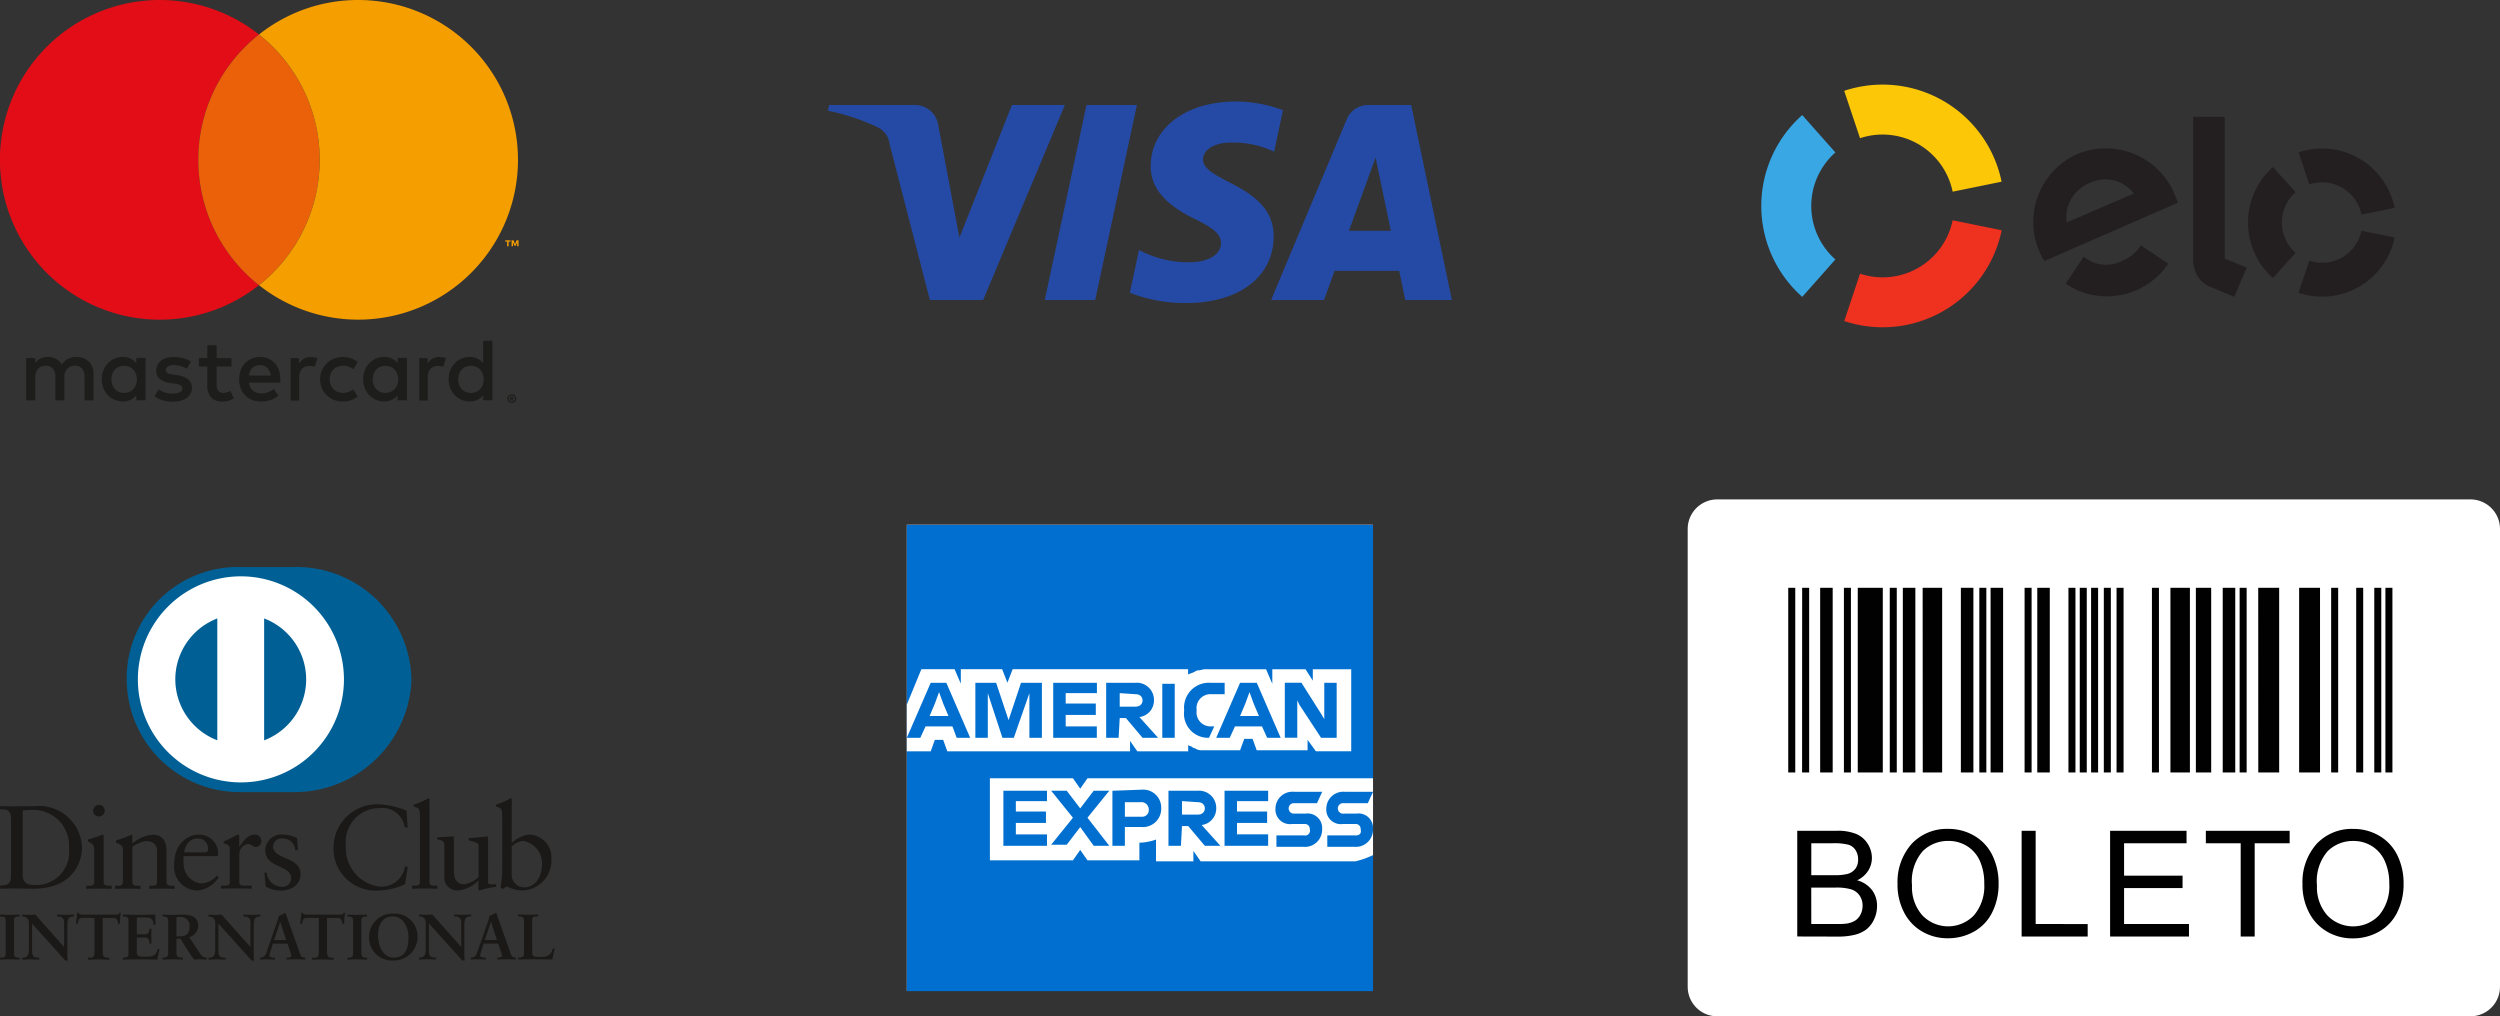
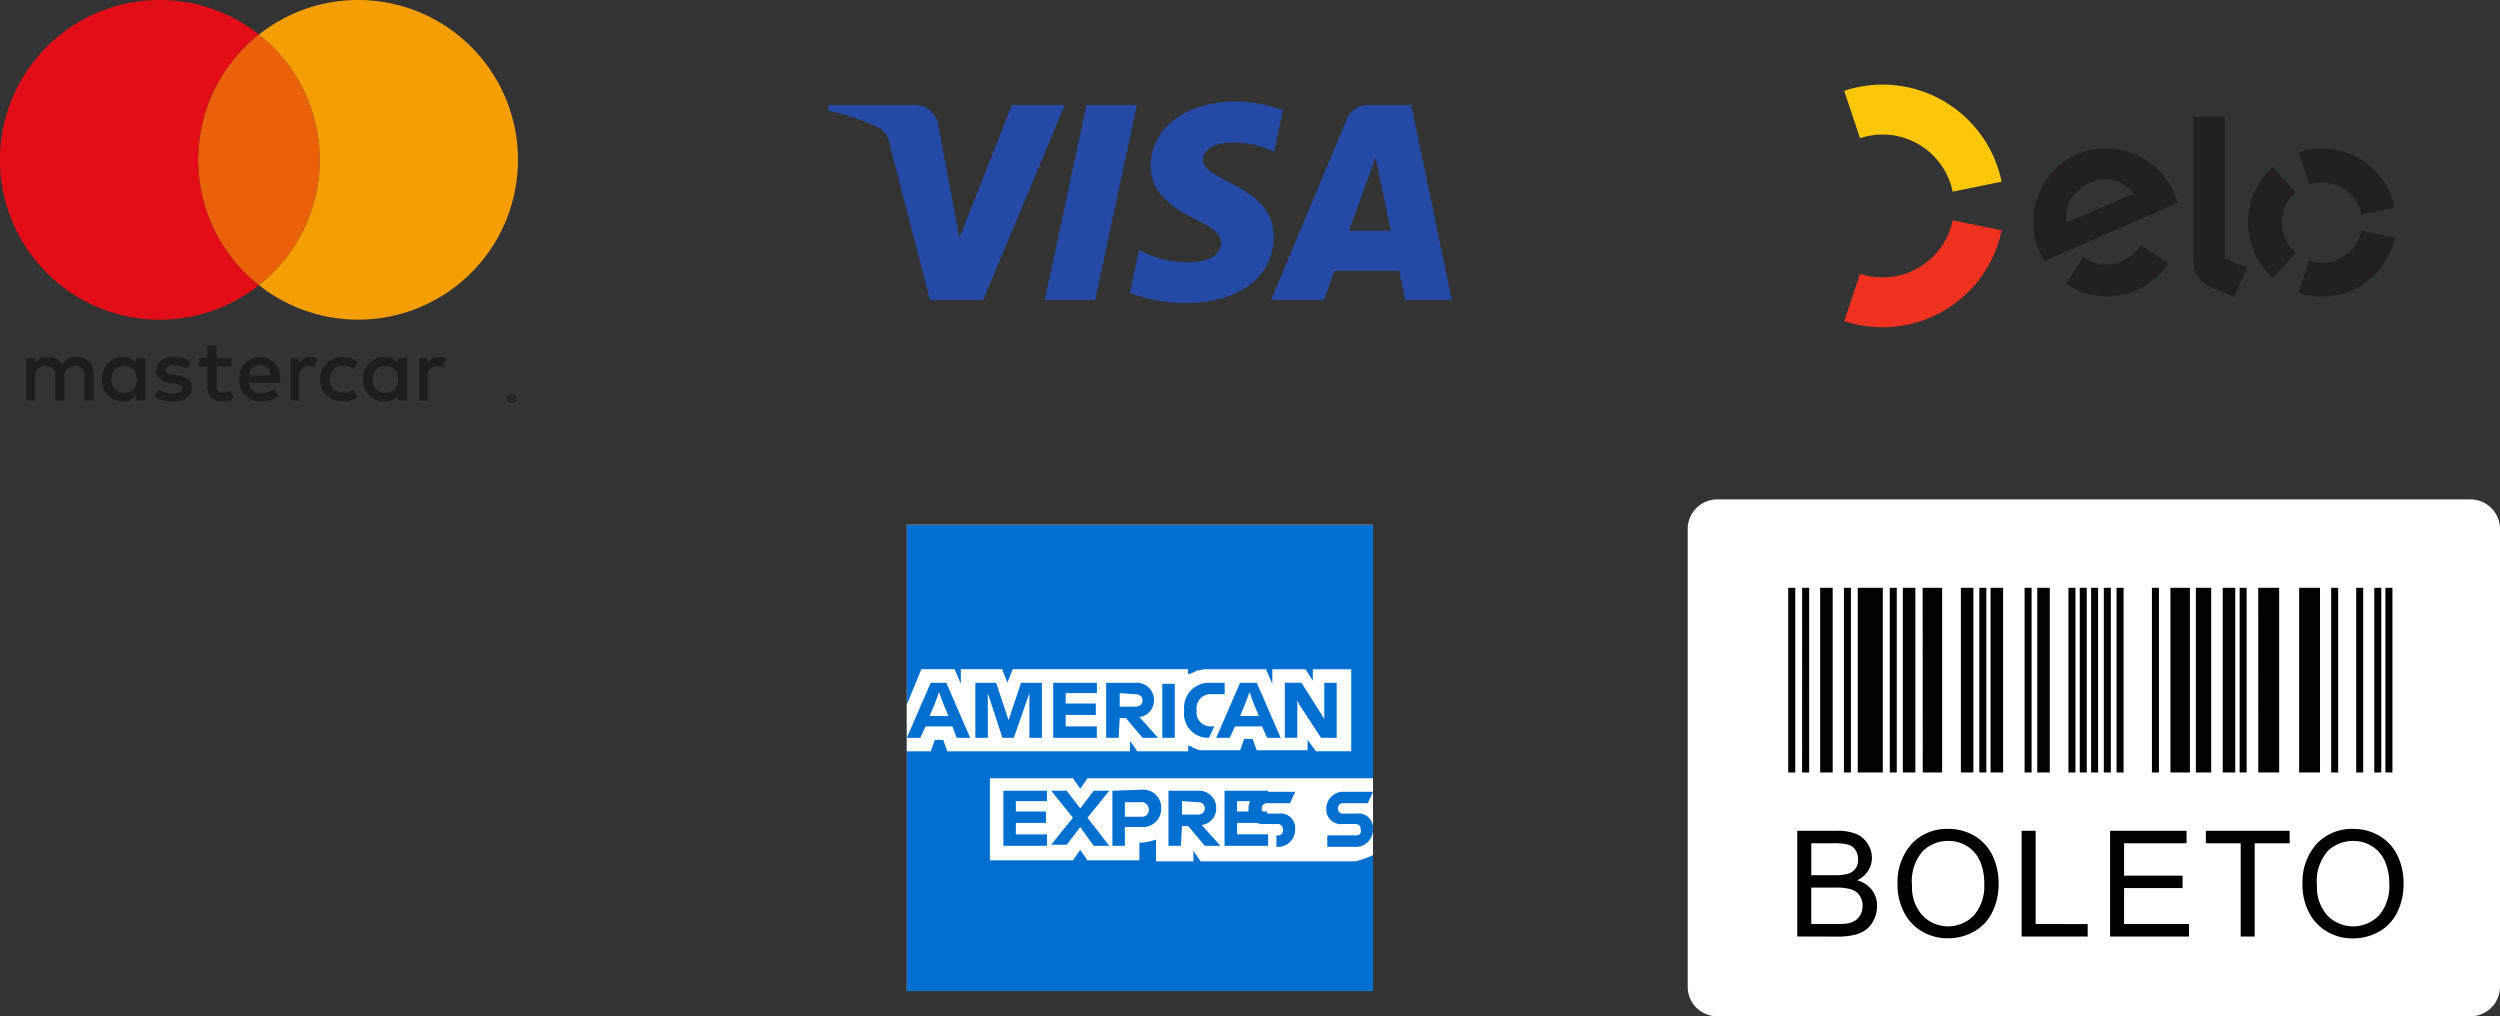
<svg xmlns="http://www.w3.org/2000/svg" width="142.53" height="57.94" viewBox="0 0 142.53 57.94">
  <rect x="0" y="0" width="142.53" height="57.94" fill="#333333" stroke="none" />
  <defs>
    <clipPath id="clip-path">
      <rect id="Retângulo_163" data-name="Retângulo 163" width="29.564" height="22.973" fill="none" />
    </clipPath>
    <clipPath id="clip-path-2">
-       <rect id="Retângulo_164" data-name="Retângulo 164" width="31.619" height="22.433" fill="none" />
-     </clipPath>
+       </clipPath>
    <clipPath id="clip-path-3">
      <rect id="Retângulo_165" data-name="Retângulo 165" width="36.11" height="13.838" fill="none" />
    </clipPath>
    <clipPath id="clip-path-4">
      <rect id="Retângulo_166" data-name="Retângulo 166" width="35.57" height="11.486" fill="none" />
    </clipPath>
    <clipPath id="clip-path-5">
      <rect id="Retângulo_168" data-name="Retângulo 168" width="26.578" height="26.59" fill="none" />
    </clipPath>
    <clipPath id="clip-path-6">
      <rect id="Retângulo_169" data-name="Retângulo 169" width="46.311" height="29.471" transform="translate(0 0)" fill="none" />
    </clipPath>
  </defs>
  <g id="Grupo_120" data-name="Grupo 120" transform="translate(-1723.125 -8921.694)">
    <g id="Grupo_107" data-name="Grupo 107" transform="translate(1723.125 8921.694)">
      <g id="Grupo_106" data-name="Grupo 106" clip-path="url(#clip-path)">
        <path id="Caminho_2290" data-name="Caminho 2290" d="M16.335,174.393a.9.9,0,0,0-.3-.2,1.01,1.01,0,0,0-.382-.071,1.446,1.446,0,0,0-.228.019,1,1,0,0,0-.232.067.876.876,0,0,0-.216.133.8.8,0,0,0-.178.213.87.87,0,0,0-.331-.317.975.975,0,0,0-.478-.115,1.123,1.123,0,0,0-.187.016.864.864,0,0,0-.192.057.76.76,0,0,0-.34.285v-.3h-.508v2.418h.513v-1.34a.722.722,0,0,1,.049-.274.592.592,0,0,1,.131-.2.542.542,0,0,1,.192-.122.655.655,0,0,1,.234-.042.5.5,0,0,1,.4.164.694.694,0,0,1,.143.469v1.345h.513v-1.34a.72.72,0,0,1,.049-.274.59.59,0,0,1,.131-.2.542.542,0,0,1,.192-.122.656.656,0,0,1,.235-.042.5.5,0,0,1,.4.164.694.694,0,0,1,.143.469v1.345H16.6v-1.519a1.052,1.052,0,0,0-.07-.389.885.885,0,0,0-.2-.3" transform="translate(-11.269 -153.771)" fill="#1d1d1b" />
        <path id="Caminho_2291" data-name="Caminho 2291" d="M51.606,174.48a.946.946,0,0,0-.313-.259.957.957,0,0,0-.447-.1,1.179,1.179,0,0,0-.858.358,1.223,1.223,0,0,0-.257.4,1.445,1.445,0,0,0,0,1.022,1.224,1.224,0,0,0,.257.4,1.179,1.179,0,0,0,.858.358.967.967,0,0,0,.447-.1.932.932,0,0,0,.313-.257v.29h.528v-2.418h-.528Zm-.02,1.224a.735.735,0,0,1-.149.245.691.691,0,0,1-.23.163.784.784,0,0,1-.6,0,.683.683,0,0,1-.228-.167.738.738,0,0,1-.144-.246.918.918,0,0,1,0-.6.738.738,0,0,1,.144-.246.682.682,0,0,1,.228-.167.784.784,0,0,1,.6,0,.689.689,0,0,1,.23.163.735.735,0,0,1,.149.245.922.922,0,0,1,0,.616" transform="translate(-43.835 -153.771)" fill="#1d1d1b" />
        <path id="Caminho_2292" data-name="Caminho 2292" d="M77.266,175.412a1.3,1.3,0,0,0-.618-.231l-.25-.038q-.083-.013-.157-.029a.508.508,0,0,1-.126-.044A.242.242,0,0,1,76.03,175a.174.174,0,0,1-.032-.106.241.241,0,0,1,.12-.208.607.607,0,0,1,.337-.079,1.223,1.223,0,0,1,.223.02,1.853,1.853,0,0,1,.208.05,1.52,1.52,0,0,1,.179.067,1.467,1.467,0,0,1,.136.069l.227-.411a1.551,1.551,0,0,0-.442-.188,2.093,2.093,0,0,0-.538-.067,1.476,1.476,0,0,0-.416.054.954.954,0,0,0-.314.154.669.669,0,0,0-.2.244.732.732,0,0,0-.069.323.6.6,0,0,0,.208.473,1.163,1.163,0,0,0,.612.236l.252.033a.793.793,0,0,1,.318.1.2.2,0,0,1,.1.17.241.241,0,0,1-.139.216.847.847,0,0,1-.411.079,1.571,1.571,0,0,1-.266-.02,1.335,1.335,0,0,1-.214-.054,1.035,1.035,0,0,1-.174-.078,1.267,1.267,0,0,1-.143-.095l-.245.4a1.3,1.3,0,0,0,.275.159,1.89,1.89,0,0,0,.283.095,1.785,1.785,0,0,0,.263.045q.124.011.217.011a1.716,1.716,0,0,0,.466-.058,1.045,1.045,0,0,0,.346-.163.721.721,0,0,0,.214-.25.689.689,0,0,0,.074-.319.578.578,0,0,0-.222-.483" transform="translate(-66.543 -153.791)" fill="#1d1d1b" />
        <path id="Caminho_2293" data-name="Caminho 2293" d="M118.674,174.476a1.033,1.033,0,0,0-.361-.26,1.143,1.143,0,0,0-.463-.092,1.256,1.256,0,0,0-.488.092,1.1,1.1,0,0,0-.38.26,1.183,1.183,0,0,0-.247.4,1.459,1.459,0,0,0-.088.517,1.435,1.435,0,0,0,.091.522,1.159,1.159,0,0,0,.255.4,1.131,1.131,0,0,0,.391.257,1.333,1.333,0,0,0,.5.091,1.787,1.787,0,0,0,.524-.076,1.317,1.317,0,0,0,.471-.265l-.262-.376a1.183,1.183,0,0,1-.335.188,1.055,1.055,0,0,1-.365.067.86.86,0,0,1-.247-.035.649.649,0,0,1-.215-.11.662.662,0,0,1-.164-.191.784.784,0,0,1-.093-.28h1.787c0-.03.006-.062.008-.1s0-.067,0-.1a1.508,1.508,0,0,0-.085-.516,1.215,1.215,0,0,0-.235-.4m-1.475.713a.9.9,0,0,1,.071-.241.647.647,0,0,1,.13-.189.546.546,0,0,1,.189-.122.686.686,0,0,1,.251-.043.562.562,0,0,1,.411.157.755.755,0,0,1,.2.439Z" transform="translate(-103.012 -153.771)" fill="#1d1d1b" />
        <path id="Caminho_2294" data-name="Caminho 2294" d="M179.082,174.48a.946.946,0,0,0-.313-.259.957.957,0,0,0-.447-.1,1.179,1.179,0,0,0-.858.358,1.22,1.22,0,0,0-.257.4,1.445,1.445,0,0,0,0,1.022,1.222,1.222,0,0,0,.257.4,1.179,1.179,0,0,0,.858.358.967.967,0,0,0,.447-.1.932.932,0,0,0,.313-.257v.29h.528v-2.418h-.528Zm-.02,1.224a.735.735,0,0,1-.149.245.691.691,0,0,1-.23.163.784.784,0,0,1-.6,0,.682.682,0,0,1-.228-.167.738.738,0,0,1-.144-.246.918.918,0,0,1,0-.6.737.737,0,0,1,.144-.246.681.681,0,0,1,.228-.167.784.784,0,0,1,.6,0,.69.69,0,0,1,.23.163.735.735,0,0,1,.149.245.922.922,0,0,1,0,.616" transform="translate(-156.411 -153.771)" fill="#1d1d1b" />
        <path id="Caminho_2295" data-name="Caminho 2295" d="M98.649,171.069a.711.711,0,0,1-.251.048.434.434,0,0,1-.15-.025.311.311,0,0,1-.121-.079.386.386,0,0,1-.082-.14.624.624,0,0,1-.03-.207v-1.052h.847v-.48h-.847V168.4h-.53v.732H97v.48h.482v1.062a.969.969,0,0,0,.228.711.865.865,0,0,0,.64.228,1.138,1.138,0,0,0,.413-.071,1.752,1.752,0,0,0,.225-.106L98.81,171a1.34,1.34,0,0,1-.161.073" transform="translate(-85.664 -148.717)" fill="#1d1d1b" />
        <path id="Caminho_2296" data-name="Caminho 2296" d="M142.918,174.124a.968.968,0,0,0-.4.081.853.853,0,0,0-.3.3v-.317h-.479v2.418h.484v-1.33a.82.82,0,0,1,.043-.275.6.6,0,0,1,.119-.2.492.492,0,0,1,.182-.126.614.614,0,0,1,.232-.043,1.033,1.033,0,0,1,.207.023.867.867,0,0,1,.106.028l.156-.5a.972.972,0,0,0-.129-.032,1.328,1.328,0,0,0-.218-.016" transform="translate(-125.17 -153.771)" fill="#1d1d1b" />
        <path id="Caminho_2297" data-name="Caminho 2297" d="M205.656,174.124a.968.968,0,0,0-.4.081.853.853,0,0,0-.3.3v-.317h-.479v2.418h.484v-1.33A.82.82,0,0,1,205,175a.6.6,0,0,1,.119-.2.492.492,0,0,1,.182-.126.614.614,0,0,1,.232-.043,1.033,1.033,0,0,1,.207.023.867.867,0,0,1,.106.028l.156-.5a.972.972,0,0,0-.129-.032,1.328,1.328,0,0,0-.218-.016" transform="translate(-180.575 -153.771)" fill="#1d1d1b" />
-         <path id="Caminho_2298" data-name="Caminho 2298" d="M220.781,166.256v1.276a.947.947,0,0,0-.313-.259.957.957,0,0,0-.447-.1,1.179,1.179,0,0,0-.858.358,1.22,1.22,0,0,0-.257.4,1.444,1.444,0,0,0,0,1.022,1.222,1.222,0,0,0,.257.4,1.18,1.18,0,0,0,.858.358.967.967,0,0,0,.447-.1.932.932,0,0,0,.313-.257v.29h.528v-3.4Zm-.02,2.5a.735.735,0,0,1-.149.245.691.691,0,0,1-.23.163.784.784,0,0,1-.6,0,.683.683,0,0,1-.228-.167.738.738,0,0,1-.144-.246.919.919,0,0,1,0-.6.738.738,0,0,1,.144-.246.681.681,0,0,1,.228-.167.784.784,0,0,1,.6,0,.69.69,0,0,1,.23.163.735.735,0,0,1,.149.245.922.922,0,0,1,0,.616" transform="translate(-193.236 -146.823)" fill="#1d1d1b" />
        <path id="Caminho_2299" data-name="Caminho 2299" d="M156.9,174.838a.712.712,0,0,1,.24-.159.786.786,0,0,1,.3-.057.94.94,0,0,1,.33.057.791.791,0,0,1,.256.153l.254-.422a1.292,1.292,0,0,0-.322-.187,1.435,1.435,0,0,0-1.037,0,1.25,1.25,0,0,0-.411.268,1.237,1.237,0,0,0-.271.4,1.342,1.342,0,0,0,0,1.01,1.235,1.235,0,0,0,.271.4,1.25,1.25,0,0,0,.411.268,1.433,1.433,0,0,0,1.037,0,1.293,1.293,0,0,0,.322-.187l-.254-.422a.794.794,0,0,1-.256.153.94.94,0,0,1-.33.057.786.786,0,0,1-.3-.057.708.708,0,0,1-.24-.159.742.742,0,0,1-.159-.245.881.881,0,0,1,0-.629.741.741,0,0,1,.159-.245" transform="translate(-137.889 -153.772)" fill="#1d1d1b" />
        <path id="Caminho_2300" data-name="Caminho 2300" d="M247.751,192.32a.252.252,0,0,1,.1.02.255.255,0,0,1,.08.053.251.251,0,0,1,.054.078.243.243,0,0,1,0,.191.254.254,0,0,1-.233.152.259.259,0,0,1-.1-.02.253.253,0,0,1-.081-.053.247.247,0,0,1-.054-.079.244.244,0,0,1,0-.191.246.246,0,0,1,.054-.078.256.256,0,0,1,.081-.053.259.259,0,0,1,.1-.02m0,.425a.172.172,0,0,0,.069-.014.176.176,0,0,0,.094-.095.184.184,0,0,0,0-.139.174.174,0,0,0-.038-.057.181.181,0,0,0-.056-.038.172.172,0,0,0-.069-.014.177.177,0,0,0-.071.014.183.183,0,0,0-.057.038.171.171,0,0,0-.038.057.179.179,0,0,0,.038.2.181.181,0,0,0,.057.038.178.178,0,0,0,.071.014m.014-.288a.1.1,0,0,1,.068.02.067.067,0,0,1,.023.054.06.06,0,0,1-.017.044.085.085,0,0,1-.049.023l.068.079h-.074l-.061-.076h-.007v.076h-.062v-.219Zm-.047.053v.04h.046a.044.044,0,0,0,.022,0,.016.016,0,0,0,.008-.015.017.017,0,0,0-.008-.015.04.04,0,0,0-.022,0Z" transform="translate(-218.567 -169.84)" fill="#1d1d1b" />
        <path id="Caminho_2301" data-name="Caminho 2301" d="M11.305,9.113a9.094,9.094,0,0,1,3.46-7.145,9.113,9.113,0,1,0,0,14.29,9.094,9.094,0,0,1-3.46-7.145" fill="#e20d17" />
        <path id="Caminho_2302" data-name="Caminho 2302" d="M96.719,23.979a9.094,9.094,0,0,0,3.46,7.145,9.107,9.107,0,0,0,0-14.29,9.094,9.094,0,0,0-3.46,7.145" transform="translate(-85.414 -14.866)" fill="#ea610a" />
-         <path id="Caminho_2303" data-name="Caminho 2303" d="M246.546,117.566V117.3h-.108v-.073h.3v.073h-.108v.267Zm.571,0v-.236l-.077.2h-.084l-.077-.2v.235h-.08v-.34h.114l.085.218.084-.218h.114v.34Z" transform="translate(-217.633 -103.524)" fill="#f59e00" />
        <path id="Caminho_2304" data-name="Caminho 2304" d="M131.976,0a9.071,9.071,0,0,0-5.652,1.968,9.107,9.107,0,0,1,0,14.29A9.112,9.112,0,1,0,131.976,0" transform="translate(-111.558)" fill="#f59e00" />
      </g>
    </g>
    <g id="Grupo_109" data-name="Grupo 109" transform="translate(1723.125 8954.022)">
      <g id="Grupo_108" data-name="Grupo 108" transform="translate(0 0)" clip-path="url(#clip-path-2)">
        <path id="Caminho_2305" data-name="Caminho 2305" d="M84.447,12.832a6.675,6.675,0,0,0,6.723-6.36A6.56,6.56,0,0,0,84.447,0H81.422a6.336,6.336,0,0,0-6.484,6.472,6.435,6.435,0,0,0,6.484,6.36Z" transform="translate(-67.712 0)" fill="#006095" />
        <path id="Caminho_2306" data-name="Caminho 2306" d="M88.523,14.849V7.9a3.718,3.718,0,0,1,0,6.95m-5.065-3.475A3.73,3.73,0,0,1,85.853,7.9v6.948a3.728,3.728,0,0,1-2.394-3.474M87.188,5.5a5.874,5.874,0,1,0,5.885,5.874A5.88,5.88,0,0,0,87.188,5.5" transform="translate(-73.464 -4.97)" fill="#fff" />
        <path id="Caminho_2307" data-name="Caminho 2307" d="M.629,137.953c0-.607-.317-.567-.621-.573V137.2c.264.013.534.013.8.013.284,0,.669-.013,1.17-.013a2.461,2.461,0,0,1,2.7,2.362c0,.668-.392,2.348-2.786,2.348-.345,0-.663-.013-.98-.013s-.6.006-.906.013v-.176c.405-.041.6-.054.621-.513Zm.663,3.165c0,.52.372.58.7.58a1.882,1.882,0,0,0,1.941-2.106A2.03,2.03,0,0,0,1.82,137.42c-.278,0-.405.02-.528.027Zm3.625.621h.128c.189,0,.324,0,.324-.223v-1.828c0-.3-.1-.338-.352-.472v-.108c.318-.095.7-.223.724-.243a.24.24,0,0,1,.122-.034c.033,0,.047.041.047.095v2.591c0,.223.149.223.338.223h.115v.175c-.23,0-.467-.013-.71-.013s-.487.007-.737.013Zm.724-3.948a.331.331,0,1,1,0-.662.331.331,0,0,1,.331.325.337.337,0,0,1-.331.337m1.366,1.936c0-.249-.075-.317-.392-.445v-.128a9.122,9.122,0,0,0,.892-.324c.02,0,.04.014.04.067v.439a1.986,1.986,0,0,1,1.171-.506c.574,0,.777.419.777.945v1.741c0,.223.149.223.338.223h.122v.175c-.237,0-.474-.013-.717-.013s-.487.007-.731.013v-.175h.122c.19,0,.324,0,.324-.223v-1.747c0-.385-.236-.574-.622-.574a1.808,1.808,0,0,0-.785.324v2c0,.223.15.223.339.223h.122v.175c-.237,0-.474-.013-.717-.013s-.487.007-.73.013v-.175h.122c.189,0,.324,0,.324-.223Zm3.463.324a1.641,1.641,0,0,0,0,.391,1.128,1.128,0,0,0,.993,1.167,1.3,1.3,0,0,0,.913-.452l.095.095a1.586,1.586,0,0,1-1.251.763,1.356,1.356,0,0,1-1.292-1.471c0-1.323.892-1.714,1.365-1.714a1.073,1.073,0,0,1,1.143,1.059.846.846,0,0,1-.006.122l-.061.041Zm1.2-.216c.169,0,.189-.088.189-.169a.572.572,0,0,0-.588-.621c-.412,0-.7.3-.777.789Zm.926,1.9h.183c.189,0,.324,0,.324-.223v-1.9c0-.209-.25-.25-.351-.3v-.1c.494-.209.764-.385.826-.385.04,0,.06.02.06.088v.607h.014c.168-.263.453-.7.865-.7a.368.368,0,0,1,.385.358.328.328,0,0,1-.317.345c-.21,0-.21-.162-.447-.162a.57.57,0,0,0-.494.56v1.585c0,.223.135.223.324.223h.378v.175c-.372-.007-.655-.013-.946-.013s-.561.007-.8.013Zm2.6-.763a.89.89,0,0,0,.852.824.477.477,0,0,0,.547-.479c0-.8-1.474-.54-1.474-1.626a.929.929,0,0,1,1.048-.864,1.779,1.779,0,0,1,.77.2l.048.688h-.156a.693.693,0,0,0-.737-.668.475.475,0,0,0-.527.445c0,.79,1.569.547,1.569,1.606,0,.445-.358.918-1.163.918a1.783,1.783,0,0,1-.825-.229l-.075-.776Zm8.046-2.551h-.169a1.286,1.286,0,0,0-1.447-1.107,1.925,1.925,0,0,0-1.907,2.139,2.2,2.2,0,0,0,2.015,2.342,1.374,1.374,0,0,0,1.359-1.168l.155.04-.155.985a3.794,3.794,0,0,1-1.495.358,2.4,2.4,0,0,1-2.582-2.538,2.484,2.484,0,0,1,2.562-2.376,4.884,4.884,0,0,1,1.6.358Zm.244,3.314h.128c.19,0,.325,0,.325-.223v-3.758c0-.439-.1-.453-.358-.527v-.108a4.3,4.3,0,0,0,.7-.29.717.717,0,0,1,.148-.074c.041,0,.055.041.055.095v4.663c0,.223.149.223.338.223h.114v.175c-.229,0-.466-.013-.709-.013s-.487.007-.737.013Zm4.341-.2c0,.122.074.128.189.128.081,0,.182-.006.271-.006v.142a6.9,6.9,0,0,0-.974.209l-.034-.02v-.546a1.825,1.825,0,0,1-1.2.567.728.728,0,0,1-.743-.8v-1.728c0-.176-.027-.344-.405-.378v-.128c.244-.007.784-.047.872-.047s.075.047.075.2v1.741c0,.2,0,.783.588.783a1.51,1.51,0,0,0,.818-.411v-1.816c0-.135-.324-.209-.567-.276v-.121c.608-.041.987-.095,1.054-.095s.055.047.055.122Zm1.345-2.227a1.709,1.709,0,0,1,1.008-.486,1.315,1.315,0,0,1,1.257,1.417,1.705,1.705,0,0,1-1.616,1.768,2,2,0,0,1-.94-.236l-.2.155-.142-.074a7.978,7.978,0,0,0,.094-1.2v-2.9c0-.439-.1-.453-.359-.527v-.108a4.291,4.291,0,0,0,.7-.29.7.7,0,0,1,.149-.074c.041,0,.054.041.054.095Zm0,1.835a.727.727,0,0,0,.7.689c.724,0,1.028-.709,1.028-1.31a1.288,1.288,0,0,0-1.082-1.336,1.041,1.041,0,0,0-.643.317ZM0,145.838H.052c.132,0,.272-.018.272-.209v-1.924c0-.192-.14-.21-.272-.21H0v-.11c.143,0,.364.014.545.014s.4-.014.577-.014v.11H1.071c-.132,0-.272.018-.272.21v1.924c0,.191.14.209.272.209h.052v.111c-.177,0-.4-.014-.581-.014s-.4.014-.541.014Zm3.65-.613.007-.007v-1.377a.3.3,0,0,0-.32-.345H3.256v-.11c.173,0,.342.015.515.015.151,0,.3-.015.453-.015v.11H4.169c-.155,0-.328.03-.328.466v1.671a2.424,2.424,0,0,0,.022.37h-.14L1.829,143.9v1.513c0,.319.062.429.346.429h.062v.111c-.158,0-.316-.014-.474-.014s-.335.014-.5.014v-.111h.051c.254,0,.331-.172.331-.466v-1.547a.33.33,0,0,0-.335-.33H1.262v-.11c.14,0,.283.015.423.015.111,0,.217-.015.328-.015Zm1.125-1.656c-.276,0-.287.066-.342.334h-.11c.014-.1.033-.205.044-.312a2.151,2.151,0,0,0,.022-.312h.088c.03.11.122.106.222.106H6.6c.1,0,.191,0,.2-.114l.088.015c-.014.1-.029.2-.04.3s-.007.2-.007.3l-.111.041c-.008-.136-.026-.353-.272-.353h-.6v1.954c0,.283.129.316.305.316h.07v.111c-.143,0-.4-.014-.6-.014-.221,0-.479.014-.622.014v-.111h.07c.2,0,.305-.018.305-.308v-1.961ZM7,145.838h.052c.132,0,.272-.018.272-.209v-1.924c0-.192-.14-.21-.272-.21H7v-.11c.224,0,.607.014.916.014s.692-.014.942-.014c-.006.158,0,.4.008.562l-.111.029c-.018-.238-.062-.429-.448-.429H7.8v.962h.437c.221,0,.269-.124.291-.323h.11q-.011.215-.011.43c0,.14,0,.279.011.419l-.11.022c-.022-.22-.033-.363-.287-.363H7.8v.856c0,.239.213.239.448.239.442,0,.636-.03.747-.448l.1.025c-.048.2-.092.389-.125.584-.236,0-.659-.014-.99-.014s-.769.014-.979.014Zm2.59-2.064c0-.268-.147-.279-.261-.279H9.263v-.11c.118,0,.346.015.57.015s.4-.015.592-.015c.463,0,.876.125.876.647a.694.694,0,0,1-.511.646l.629.939a.408.408,0,0,0,.357.22v.111c-.122,0-.239-.014-.361-.014s-.232.014-.346.014a10.2,10.2,0,0,1-.766-1.19h-.242v.786c0,.283.132.293.3.293h.066v.111c-.21,0-.423-.014-.633-.014-.177,0-.35.014-.534.014v-.111h.066c.137,0,.261-.062.261-.2Zm.471.852h.18c.368,0,.566-.139.566-.573a.5.5,0,0,0-.537-.536,1.891,1.891,0,0,0-.209.015Zm4.212.6.007-.007v-1.377a.3.3,0,0,0-.32-.345H13.88v-.11c.173,0,.342.015.515.015.151,0,.3-.015.453-.015v.11h-.056c-.154,0-.327.03-.327.466v1.671a2.413,2.413,0,0,0,.022.37h-.139L12.453,143.9v1.513c0,.319.062.429.346.429h.062v.111c-.158,0-.316-.014-.474-.014s-.335.014-.5.014v-.111h.051c.254,0,.332-.172.332-.466v-1.547a.33.33,0,0,0-.335-.33h-.048v-.11c.139,0,.284.015.423.015.11,0,.217-.015.327-.015Zm1.166.2a1.464,1.464,0,0,0-.082.286c0,.11.155.128.276.128h.041v.111c-.147-.008-.3-.014-.446-.014-.132,0-.264.006-.4.014v-.111h.022a.332.332,0,0,0,.319-.239l.589-1.685a3.133,3.133,0,0,0,.136-.456,1.879,1.879,0,0,0,.335-.157.081.081,0,0,1,.029-.008.026.026,0,0,1,.026.011c.011.029.021.062.033.092L17,145.317c.044.128.088.264.135.375a.234.234,0,0,0,.243.146H17.4v.111c-.166-.008-.331-.014-.508-.014s-.365.006-.552.014v-.111h.041c.084,0,.228-.014.228-.106a1.167,1.167,0,0,0-.074-.264l-.143-.426h-.835Zm.537-1.627h-.008l-.342,1.039h.688Zm1.586-.228c-.276,0-.287.066-.342.334H17.11c.014-.1.033-.205.045-.312a2.207,2.207,0,0,0,.022-.312h.089c.029.11.122.106.221.106h1.9c.1,0,.191,0,.2-.114l.088.015c-.014.1-.029.2-.04.3s-.008.2-.008.3l-.11.041c-.007-.136-.025-.353-.272-.353h-.6v1.954c0,.283.129.316.305.316h.07v.111c-.144,0-.4-.014-.6-.014-.22,0-.478.014-.622.014v-.111h.07c.2,0,.306-.018.306-.308v-1.961Zm2.243,2.269h.051c.133,0,.272-.018.272-.209v-1.924c0-.192-.139-.21-.272-.21h-.051v-.11c.144,0,.364.014.544.014s.405-.014.578-.014v.11h-.051c-.133,0-.273.018-.273.21v1.924c0,.191.14.209.273.209h.051v.111c-.177,0-.4-.014-.581-.014s-.4.014-.541.014Zm2.59-2.507a1.29,1.29,0,0,1,1.41,1.267A1.348,1.348,0,0,1,22.415,146a1.3,1.3,0,0,1-1.376-1.318,1.337,1.337,0,0,1,1.357-1.355m.056,2.512c.714,0,.838-.628.838-1.164s-.29-1.187-.9-1.187c-.644,0-.835.573-.835,1.065,0,.657.3,1.286.9,1.286m3.833-.617.008-.007v-1.377a.3.3,0,0,0-.321-.345h-.08v-.11c.172,0,.342.015.514.015.151,0,.3-.015.453-.015v.11H26.8c-.154,0-.327.03-.327.466v1.671a2.352,2.352,0,0,0,.022.37h-.14l-1.9-2.108v1.513c0,.319.063.429.346.429h.063v.111c-.158,0-.316-.014-.474-.014s-.335.014-.5.014v-.111h.052c.254,0,.331-.172.331-.466v-1.547a.329.329,0,0,0-.335-.33H23.9v-.11c.14,0,.284.015.423.015.11,0,.217-.015.327-.015Zm1.166.2a1.54,1.54,0,0,0-.081.286c0,.11.155.128.276.128h.041v.111c-.147-.008-.3-.014-.446-.014s-.265.006-.4.014v-.111h.021a.333.333,0,0,0,.32-.239l.59-1.685a2.992,2.992,0,0,0,.135-.456,1.885,1.885,0,0,0,.335-.157.078.078,0,0,1,.029-.008c.011,0,.018,0,.025.011.011.029.022.062.034.092l.677,1.921c.044.128.088.264.136.375a.233.233,0,0,0,.243.146h.022v.111c-.166-.008-.331-.014-.508-.014s-.364.006-.552.014v-.111h.041c.084,0,.228-.014.228-.106a1.181,1.181,0,0,0-.074-.264l-.143-.426h-.835Zm.538-1.627h-.007l-.343,1.039h.689Zm2.351,1.792c0,.147.1.191.22.206a2.683,2.683,0,0,0,.486-.008.527.527,0,0,0,.353-.2.833.833,0,0,0,.114-.264h.107c-.04.209-.092.415-.136.624-.323,0-.648-.014-.971-.014s-.648.014-.972.014v-.111h.051c.133,0,.277-.018.277-.246v-1.887c0-.191-.144-.21-.277-.21H29.54v-.11c.195,0,.386.015.581.015s.372-.015.56-.015v.11h-.092c-.14,0-.249,0-.249.2Z" transform="translate(0 -123.57)" fill="#1a1918" />
      </g>
    </g>
    <g id="Grupo_111" data-name="Grupo 111" transform="translate(1823.54 8926.517)">
      <g id="Grupo_110" data-name="Grupo 110" transform="translate(0 0)" clip-path="url(#clip-path-3)">
        <path id="Caminho_2308" data-name="Caminho 2308" d="M25.082,3.057a4.076,4.076,0,0,1,5.28,3.049l2.791-.57A6.925,6.925,0,0,0,24.179.356Z" transform="translate(-19.453 0)" fill="#fbc707" />
-         <path id="Caminho_2309" data-name="Caminho 2309" d="M2.335,19.254,4.224,17.12a4.07,4.07,0,0,1,0-6.1L2.334,8.889a6.92,6.92,0,0,0,0,10.365" transform="translate(0 -7.152)" fill="#38a7e4" />
        <path id="Caminho_2310" data-name="Caminho 2310" d="M30.352,39.579a4.074,4.074,0,0,1-5.28,3.044l-.9,2.7a6.929,6.929,0,0,0,8.976-5.175Z" transform="translate(-19.443 -31.843)" fill="#ef3120" />
        <path id="Caminho_2311" data-name="Caminho 2311" d="M85.511,24.181l0,0-.08-.054A2.236,2.236,0,0,1,84.394,25a2.012,2.012,0,0,1-2.22-.223l-.052.079h0l-.973,1.454a4.169,4.169,0,0,0,.773.423,4.218,4.218,0,0,0,5.071-1.558Zm-3.034-3.587A2.1,2.1,0,0,0,81.2,22.826l3.83-1.649a2.033,2.033,0,0,0-2.557-.583m-2.543,4.429a4.913,4.913,0,0,1-.291-.56,4.242,4.242,0,0,1,2.117-5.517,4.25,4.25,0,0,1,3.9.284,4.172,4.172,0,0,1,1.742,2.1c.053.124.1.258.145.37Z" transform="translate(-63.791 -14.965)" fill="#231f20" />
        <path id="Caminho_2312" data-name="Caminho 2312" d="M127.775,9.416V17.5l1.257.509-.714,1.666L126.93,19.1a1.577,1.577,0,0,1-.684-.575,1.813,1.813,0,0,1-.268-1V9.416Z" transform="translate(-101.353 -7.576)" fill="#231f20" />
        <path id="Caminho_2313" data-name="Caminho 2313" d="M143.881,27.22a2.287,2.287,0,0,1,.786-1.725l-1.29-1.437a4.224,4.224,0,0,0,0,6.326l1.287-1.439a2.289,2.289,0,0,1-.78-1.724" transform="translate(-114.204 -19.355)" fill="#231f20" />
        <path id="Caminho_2314" data-name="Caminho 2314" d="M158.019,44.452a2.312,2.312,0,0,1-.726-.119l-.616,1.832a4.229,4.229,0,0,0,5.482-3.154l-1.893-.386a2.293,2.293,0,0,1-2.247,1.827" transform="translate(-126.051 -34.293)" fill="#231f20" />
        <path id="Caminho_2315" data-name="Caminho 2315" d="M158.06,18.639a4.221,4.221,0,0,0-1.339.216l.611,1.833a2.317,2.317,0,0,1,.727-.118,2.292,2.292,0,0,1,2.244,1.837l1.893-.384a4.224,4.224,0,0,0-4.136-3.383" transform="translate(-126.087 -14.996)" fill="#231f20" />
      </g>
    </g>
    <g id="Grupo_113" data-name="Grupo 113" transform="translate(1770.329 8927.482)">
      <g id="Grupo_112" data-name="Grupo 112" transform="translate(0 0)" clip-path="url(#clip-path-4)">
        <path id="Caminho_2316" data-name="Caminho 2316" d="M18.4,3.672c-.02,1.6,1.426,2.493,2.515,3.024,1.119.545,1.5.894,1.491,1.381-.009.746-.893,1.075-1.721,1.087a6,6,0,0,1-2.951-.7L17.21,10.9a8.657,8.657,0,0,0,3.2.59c3.018,0,4.993-1.49,5-3.8.012-2.932-4.056-3.094-4.028-4.4.01-.4.389-.821,1.22-.929a5.41,5.41,0,0,1,2.834.5L25.941.494A7.7,7.7,0,0,0,23.252,0C20.41,0,18.412,1.51,18.4,3.672M30.8.2a1.31,1.31,0,0,0-1.223.815l-4.312,10.3h3.016l.6-1.659h3.686l.348,1.659H35.57L33.25.2H30.8m.422,3,.871,4.172H29.7L31.218,3.2M14.739.2,12.361,11.314h2.874L17.612.2H14.739M10.487.2,7.495,7.765l-1.21-6.43A1.34,1.34,0,0,0,4.959.2H.068L0,.526a11.962,11.962,0,0,1,2.836.945,1.216,1.216,0,0,1,.683.976L5.81,11.314H8.848L13.505.2H10.487" transform="translate(0 0)" fill="#254aa5" />
      </g>
    </g>
    <g id="Grupo_116" data-name="Grupo 116" transform="translate(1774.825 8951.611)">
      <rect id="Retângulo_167" data-name="Retângulo 167" width="26.578" height="26.578" fill="#fff" />
      <g id="Grupo_115" data-name="Grupo 115">
        <g id="Grupo_114" data-name="Grupo 114" clip-path="url(#clip-path-5)">
          <path id="Caminho_2317" data-name="Caminho 2317" d="M26.578,14.607V.223H0V26.8H26.578V19.047c-.059,0,0-4.44,0-4.44" transform="translate(0 -0.211)" fill="#006fcf" />
          <path id="Caminho_2318" data-name="Caminho 2318" d="M23.323,160.407h2.013v-4.676h-2.19v.651l-.414-.651H20.837v.829l-.355-.829H16.989c-.118,0-.237.059-.355.059s-.178.059-.3.118-.178.059-.3.118v-.3h-10l-.3.77-.3-.77H3.078v.829l-.355-.829H.829L0,157.744v2.664H1.361l.237-.651h.474l.237.651H12.727v-.592l.414.592h2.9v-.355c.059.059.178.059.237.118s.178.059.237.118a.751.751,0,0,0,.355.059H19l.237-.651h.474l.237.651h2.9v-.592Zm3.256,5.919v-4.38H10.3l-.414.592-.414-.592H4.736v4.676H9.471l.414-.592.414.592h2.96v-1.006h-.118a2.868,2.868,0,0,0,1.066-.178v1.243h2.131v-.592l.414.592h8.82a5.041,5.041,0,0,0,1.006-.355" transform="translate(0 -147.491)" fill="#fff" />
-           <path id="Caminho_2319" data-name="Caminho 2319" d="M25.572,178.978h-1.6v.651h1.539a.98.98,0,0,0,1.066-1.006.828.828,0,0,0-.947-.888h-.71a.3.3,0,1,1,0-.592h1.361l.3-.651h-1.6a.968.968,0,0,0-1.065.947.828.828,0,0,0,.947.888h.71a.28.28,0,0,1,.3.3c.059.237-.059.355-.3.355Zm-2.9,0h-1.6v.651h1.539a.98.98,0,0,0,1.066-1.006.828.828,0,0,0-.947-.888h-.71a.3.3,0,0,1,0-.592h1.362l.3-.651h-1.6a.968.968,0,0,0-1.065.947.828.828,0,0,0,.947.888h.71a.28.28,0,0,1,.3.3.276.276,0,0,1-.3.355ZM20.6,177.083v-.651H18.114v3.137H20.6v-.651H18.824v-.651h1.717v-.651H18.824v-.592H20.6Zm-4.025,0c.3,0,.414.178.414.355s-.118.355-.414.355h-.888v-.77Zm-.888,1.362h.355l.947,1.125h.888l-1.066-1.184a.949.949,0,0,0,.829-.947.98.98,0,0,0-1.066-1.006H14.917v3.137h.71Zm-1.894-.947a.374.374,0,0,1-.414.414h-.947v-.829h.888a.422.422,0,0,1,.474.414Zm-2.072-1.065v3.137h.71V178.5h.947a1.042,1.042,0,0,0,1.125-1.065,1.026,1.026,0,0,0-1.066-1.066Zm-1.066,3.137h.888l-1.243-1.6,1.243-1.539h-.888l-.769,1.006-.77-1.006H8.228l1.243,1.539L8.228,179.51h.888l.77-1.006Zm-2.664-2.486v-.651H5.505v3.137H7.991v-.651H6.215v-.651H7.932v-.651H6.215v-.592H7.991Zm14.384-5.564,1.243,1.894h.888v-3.137H23.8v2.072l-.178-.3-1.125-1.776h-.947v3.137h.71v-2.131ZM19.3,171.46l.237-.651.237.651.3.71H19Zm1.243,1.953h.77l-1.362-3.137H19l-1.361,3.137h.77l.3-.651h1.539Zm-3.315,0,.3-.651h-.178a.794.794,0,0,1-.829-.888v-.059a.794.794,0,0,1,.829-.888h.77v-.651h-.829a1.414,1.414,0,0,0-1.48,1.539v.059A1.371,1.371,0,0,0,17.226,173.413Zm-2.664,0h.71v-3.078h-.71Zm-1.539-2.486c.3,0,.414.178.414.355s-.118.355-.414.355h-.888v-.77Zm-.888,1.362h.355l.947,1.125h.888l-1.066-1.184a.949.949,0,0,0,.829-.947.98.98,0,0,0-1.065-1.006H11.365v3.137h.71Zm-1.3-1.362v-.651H8.346v3.137h2.486v-.651H9.057v-.651h1.717v-.651H9.057v-.592h1.776Zm-5.387,2.486H6.1l.888-2.545v2.545H7.7v-3.137H6.511l-.71,2.131-.71-2.131H3.907v3.137h.71v-2.545ZM1.6,171.46l.237-.651.237.651.3.71H1.3Zm1.243,1.953h.769l-1.361-3.137H1.362L0,173.413H.769l.3-.651H2.6Z" transform="translate(0 -161.267)" fill="#006fcf" />
+           <path id="Caminho_2319" data-name="Caminho 2319" d="M25.572,178.978h-1.6v.651h1.539a.98.98,0,0,0,1.066-1.006.828.828,0,0,0-.947-.888h-.71a.3.3,0,1,1,0-.592h1.361l.3-.651h-1.6a.968.968,0,0,0-1.065.947.828.828,0,0,0,.947.888h.71a.28.28,0,0,1,.3.3c.059.237-.059.355-.3.355Zm-2.9,0h-1.6v.651a.98.98,0,0,0,1.066-1.006.828.828,0,0,0-.947-.888h-.71a.3.3,0,0,1,0-.592h1.362l.3-.651h-1.6a.968.968,0,0,0-1.065.947.828.828,0,0,0,.947.888h.71a.28.28,0,0,1,.3.3.276.276,0,0,1-.3.355ZM20.6,177.083v-.651H18.114v3.137H20.6v-.651H18.824v-.651h1.717v-.651H18.824v-.592H20.6Zm-4.025,0c.3,0,.414.178.414.355s-.118.355-.414.355h-.888v-.77Zm-.888,1.362h.355l.947,1.125h.888l-1.066-1.184a.949.949,0,0,0,.829-.947.98.98,0,0,0-1.066-1.006H14.917v3.137h.71Zm-1.894-.947a.374.374,0,0,1-.414.414h-.947v-.829h.888a.422.422,0,0,1,.474.414Zm-2.072-1.065v3.137h.71V178.5h.947a1.042,1.042,0,0,0,1.125-1.065,1.026,1.026,0,0,0-1.066-1.066Zm-1.066,3.137h.888l-1.243-1.6,1.243-1.539h-.888l-.769,1.006-.77-1.006H8.228l1.243,1.539L8.228,179.51h.888l.77-1.006Zm-2.664-2.486v-.651H5.505v3.137H7.991v-.651H6.215v-.651H7.932v-.651H6.215v-.592H7.991Zm14.384-5.564,1.243,1.894h.888v-3.137H23.8v2.072l-.178-.3-1.125-1.776h-.947v3.137h.71v-2.131ZM19.3,171.46l.237-.651.237.651.3.71H19Zm1.243,1.953h.77l-1.362-3.137H19l-1.361,3.137h.77l.3-.651h1.539Zm-3.315,0,.3-.651h-.178a.794.794,0,0,1-.829-.888v-.059a.794.794,0,0,1,.829-.888h.77v-.651h-.829a1.414,1.414,0,0,0-1.48,1.539v.059A1.371,1.371,0,0,0,17.226,173.413Zm-2.664,0h.71v-3.078h-.71Zm-1.539-2.486c.3,0,.414.178.414.355s-.118.355-.414.355h-.888v-.77Zm-.888,1.362h.355l.947,1.125h.888l-1.066-1.184a.949.949,0,0,0,.829-.947.98.98,0,0,0-1.065-1.006H11.365v3.137h.71Zm-1.3-1.362v-.651H8.346v3.137h2.486v-.651H9.057v-.651h1.717v-.651H9.057v-.592h1.776Zm-5.387,2.486H6.1l.888-2.545v2.545H7.7v-3.137H6.511l-.71,2.131-.71-2.131H3.907v3.137h.71v-2.545ZM1.6,171.46l.237-.651.237.651.3.71H1.3Zm1.243,1.953h.769l-1.361-3.137H1.362L0,173.413H.769l.3-.651H2.6Z" transform="translate(0 -161.267)" fill="#006fcf" />
        </g>
      </g>
    </g>
    <g id="Grupo_118" data-name="Grupo 118" transform="translate(1819.344 8950.164)">
      <g id="Grupo_117" data-name="Grupo 117" transform="translate(0 0)" clip-path="url(#clip-path-6)">
        <path id="Caminho_2320" data-name="Caminho 2320" d="M1.684,0H44.627a1.684,1.684,0,0,1,1.684,1.684v26.1a1.684,1.684,0,0,1-1.684,1.684H1.684A1.684,1.684,0,0,1,0,27.784V1.681A1.684,1.684,0,0,1,1.684,0" transform="translate(0 0.003)" fill="#fff" />
        <path id="Caminho_2321" data-name="Caminho 2321" d="M422.211,371.23h.4v10.53h-.4Zm.793,0h.4v10.53H423Zm2.381,0h.4v10.53h-.4Zm7.72,0h.4v10.53h-.4Zm2.581,0h.4v10.53h-.4Zm2.5,0h.4v10.53h-.4Zm.645,0h.4v10.53h-.4Zm.646,0h.4v10.53h-.4Zm.726,0h.4v10.53h-.4Zm.726,0h.4v10.53h-.4Zm2.017,0h.4v10.53h-.4Zm5,0h.4v10.53h-.4Zm5.218,0h.4v10.53h-.4Zm1.427,0h.4v10.53h-.4Zm1.031,0h.4v10.53h-.4Zm.635,0h.4v10.53h-.4Zm-28.258,0h.4v10.53H428Zm-3.968,0h.714v10.53h-.714Zm4.713,0h.714v10.53h-.714Zm3.309,0h.714v10.53h-.714Zm1.694,0h.714v10.53h-.714Zm2.662,0h.714v10.53h-.714Zm7.591,0h1.111v10.53H444Zm1.451,0h.873v10.53h-.873Zm1.531,0h.714v10.53h-.714Zm2.024,0H450.2v10.53h-1.191Zm2.332,0h1.191v10.53h-1.191Zm-25.164,0h1.428v10.53h-1.428Zm3.7,0h1.111v10.53H429.88Z" transform="translate(-416.479 -366.19)" fill="#010101" />
        <path id="Caminho_2322" data-name="Caminho 2322" d="M460.042,1389.668v-6.027H462.3a2.8,2.8,0,0,1,1.108.183,1.424,1.424,0,0,1,.653.563,1.485,1.485,0,0,1,.237.8,1.367,1.367,0,0,1-.21.728,1.5,1.5,0,0,1-.633.551,1.576,1.576,0,0,1,.842.546,1.465,1.465,0,0,1,.294.913,1.761,1.761,0,0,1-.179.787,1.524,1.524,0,0,1-.444.562,1.846,1.846,0,0,1-.66.3,4.021,4.021,0,0,1-.972.1Zm.8-3.495h1.3a2.9,2.9,0,0,0,.758-.07.842.842,0,0,0,.458-.3.865.865,0,0,0,.154-.526.969.969,0,0,0-.144-.528.729.729,0,0,0-.408-.313,3.436,3.436,0,0,0-.917-.084h-1.2Zm0,2.784h1.5a3.437,3.437,0,0,0,.543-.029,1.3,1.3,0,0,0,.461-.168.871.871,0,0,0,.3-.337,1.049,1.049,0,0,0,.12-.505,1,1,0,0,0-.173-.589.912.912,0,0,0-.479-.349,2.967,2.967,0,0,0-.882-.1H460.84Zm4.92-2.224a3.275,3.275,0,0,1,.806-2.35,2.739,2.739,0,0,1,2.081-.849,2.884,2.884,0,0,1,1.5.4,2.6,2.6,0,0,1,1.021,1.112,3.611,3.611,0,0,1,.351,1.617,3.552,3.552,0,0,1-.37,1.64,2.526,2.526,0,0,1-1.048,1.094,2.994,2.994,0,0,1-1.463.372,2.85,2.85,0,0,1-1.521-.41,2.647,2.647,0,0,1-1.016-1.123,3.4,3.4,0,0,1-.345-1.5Zm.823.013a2.415,2.415,0,0,0,.589,1.717,2.037,2.037,0,0,0,2.947-.007,2.56,2.56,0,0,0,.582-1.8,3.087,3.087,0,0,0-.245-1.285,1.911,1.911,0,0,0-.728-.851,1.972,1.972,0,0,0-1.075-.3,2.039,2.039,0,0,0-1.458.582,2.6,2.6,0,0,0-.613,1.943Zm6.249,2.923v-6.027h.8v5.316H476.6v.712Zm5.044,0v-6.027h4.358v.711h-3.561v1.846h3.334v.707h-3.334v2.051h3.7v.712Zm7.445,0v-5.316h-1.986v-.711h4.778v.711h-1.994v5.316Zm3.526-2.935a3.274,3.274,0,0,1,.808-2.35,2.738,2.738,0,0,1,2.081-.849,2.884,2.884,0,0,1,1.5.4,2.6,2.6,0,0,1,1.021,1.112,3.613,3.613,0,0,1,.351,1.617,3.553,3.553,0,0,1-.37,1.64,2.526,2.526,0,0,1-1.052,1.1,3,3,0,0,1-1.463.372,2.85,2.85,0,0,1-1.521-.411,2.647,2.647,0,0,1-1.014-1.123,3.4,3.4,0,0,1-.345-1.5Zm.823.013a2.414,2.414,0,0,0,.589,1.717,2.043,2.043,0,0,0,2.952-.006,2.56,2.56,0,0,0,.582-1.8,3.089,3.089,0,0,0-.253-1.285,1.913,1.913,0,0,0-.728-.851,1.973,1.973,0,0,0-1.075-.3,2.039,2.039,0,0,0-1.457.582,2.6,2.6,0,0,0-.611,1.942Z" transform="translate(-453.796 -1364.747)" />
      </g>
    </g>
  </g>
</svg>